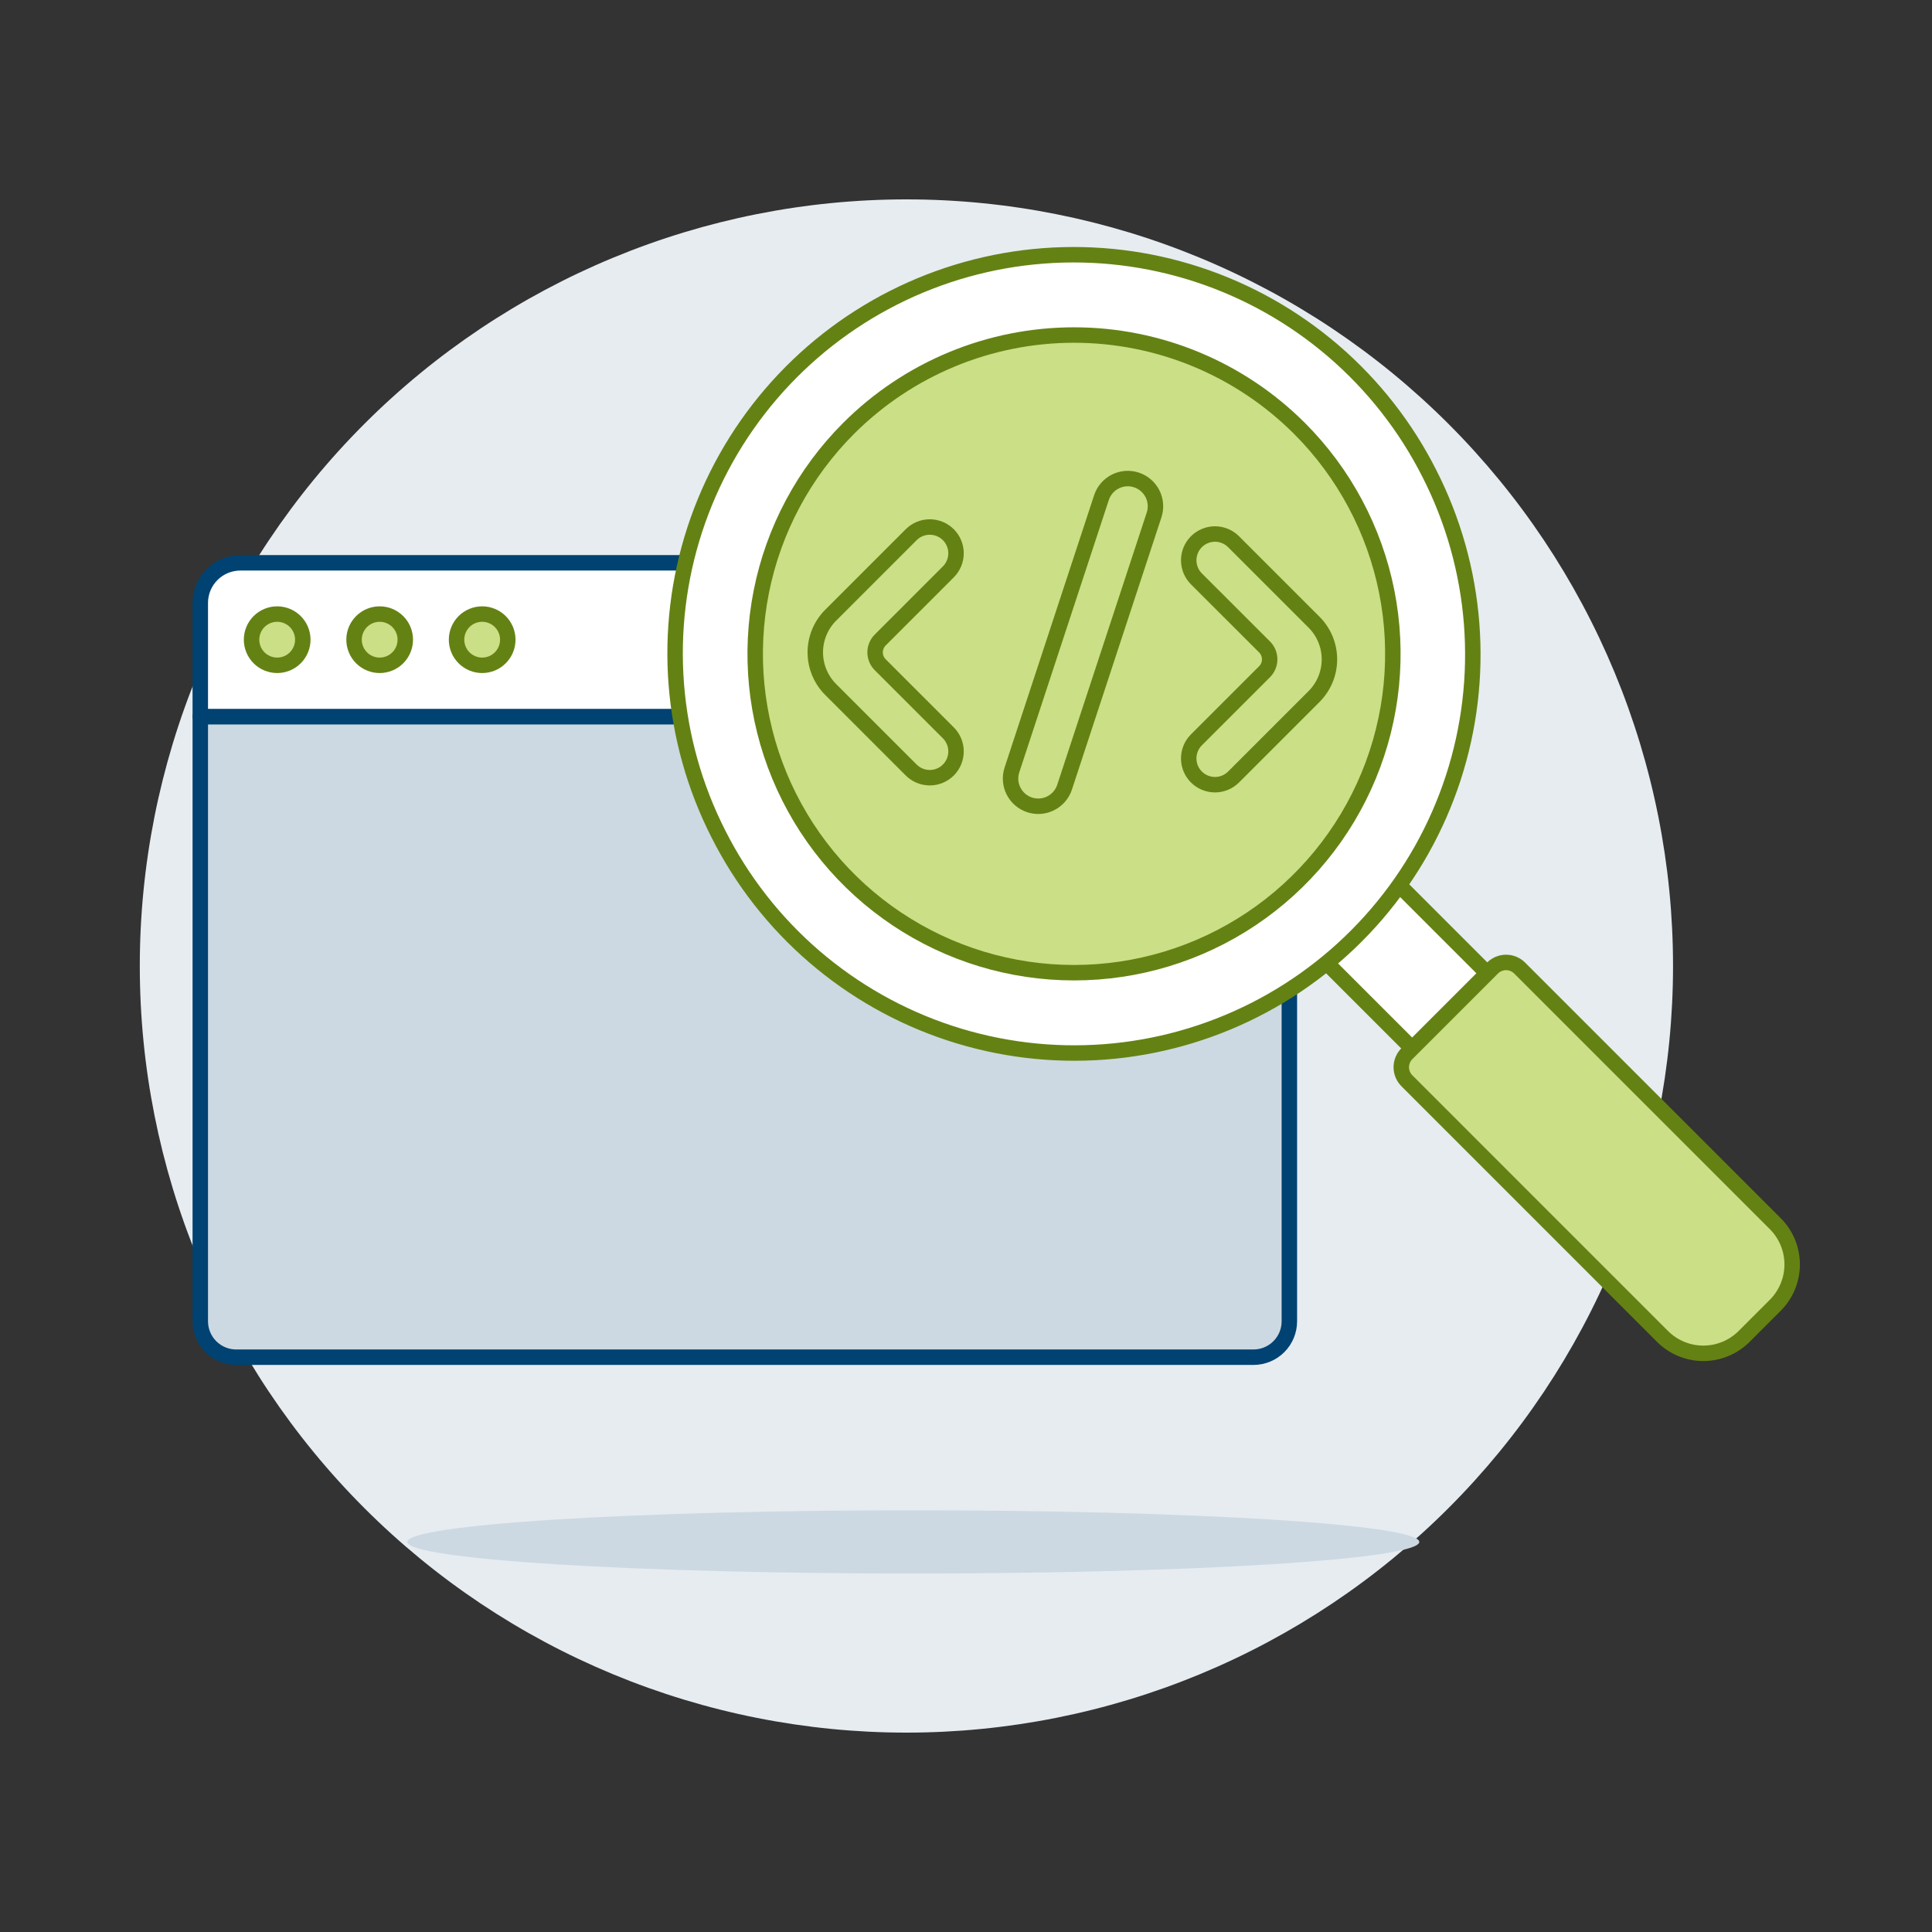
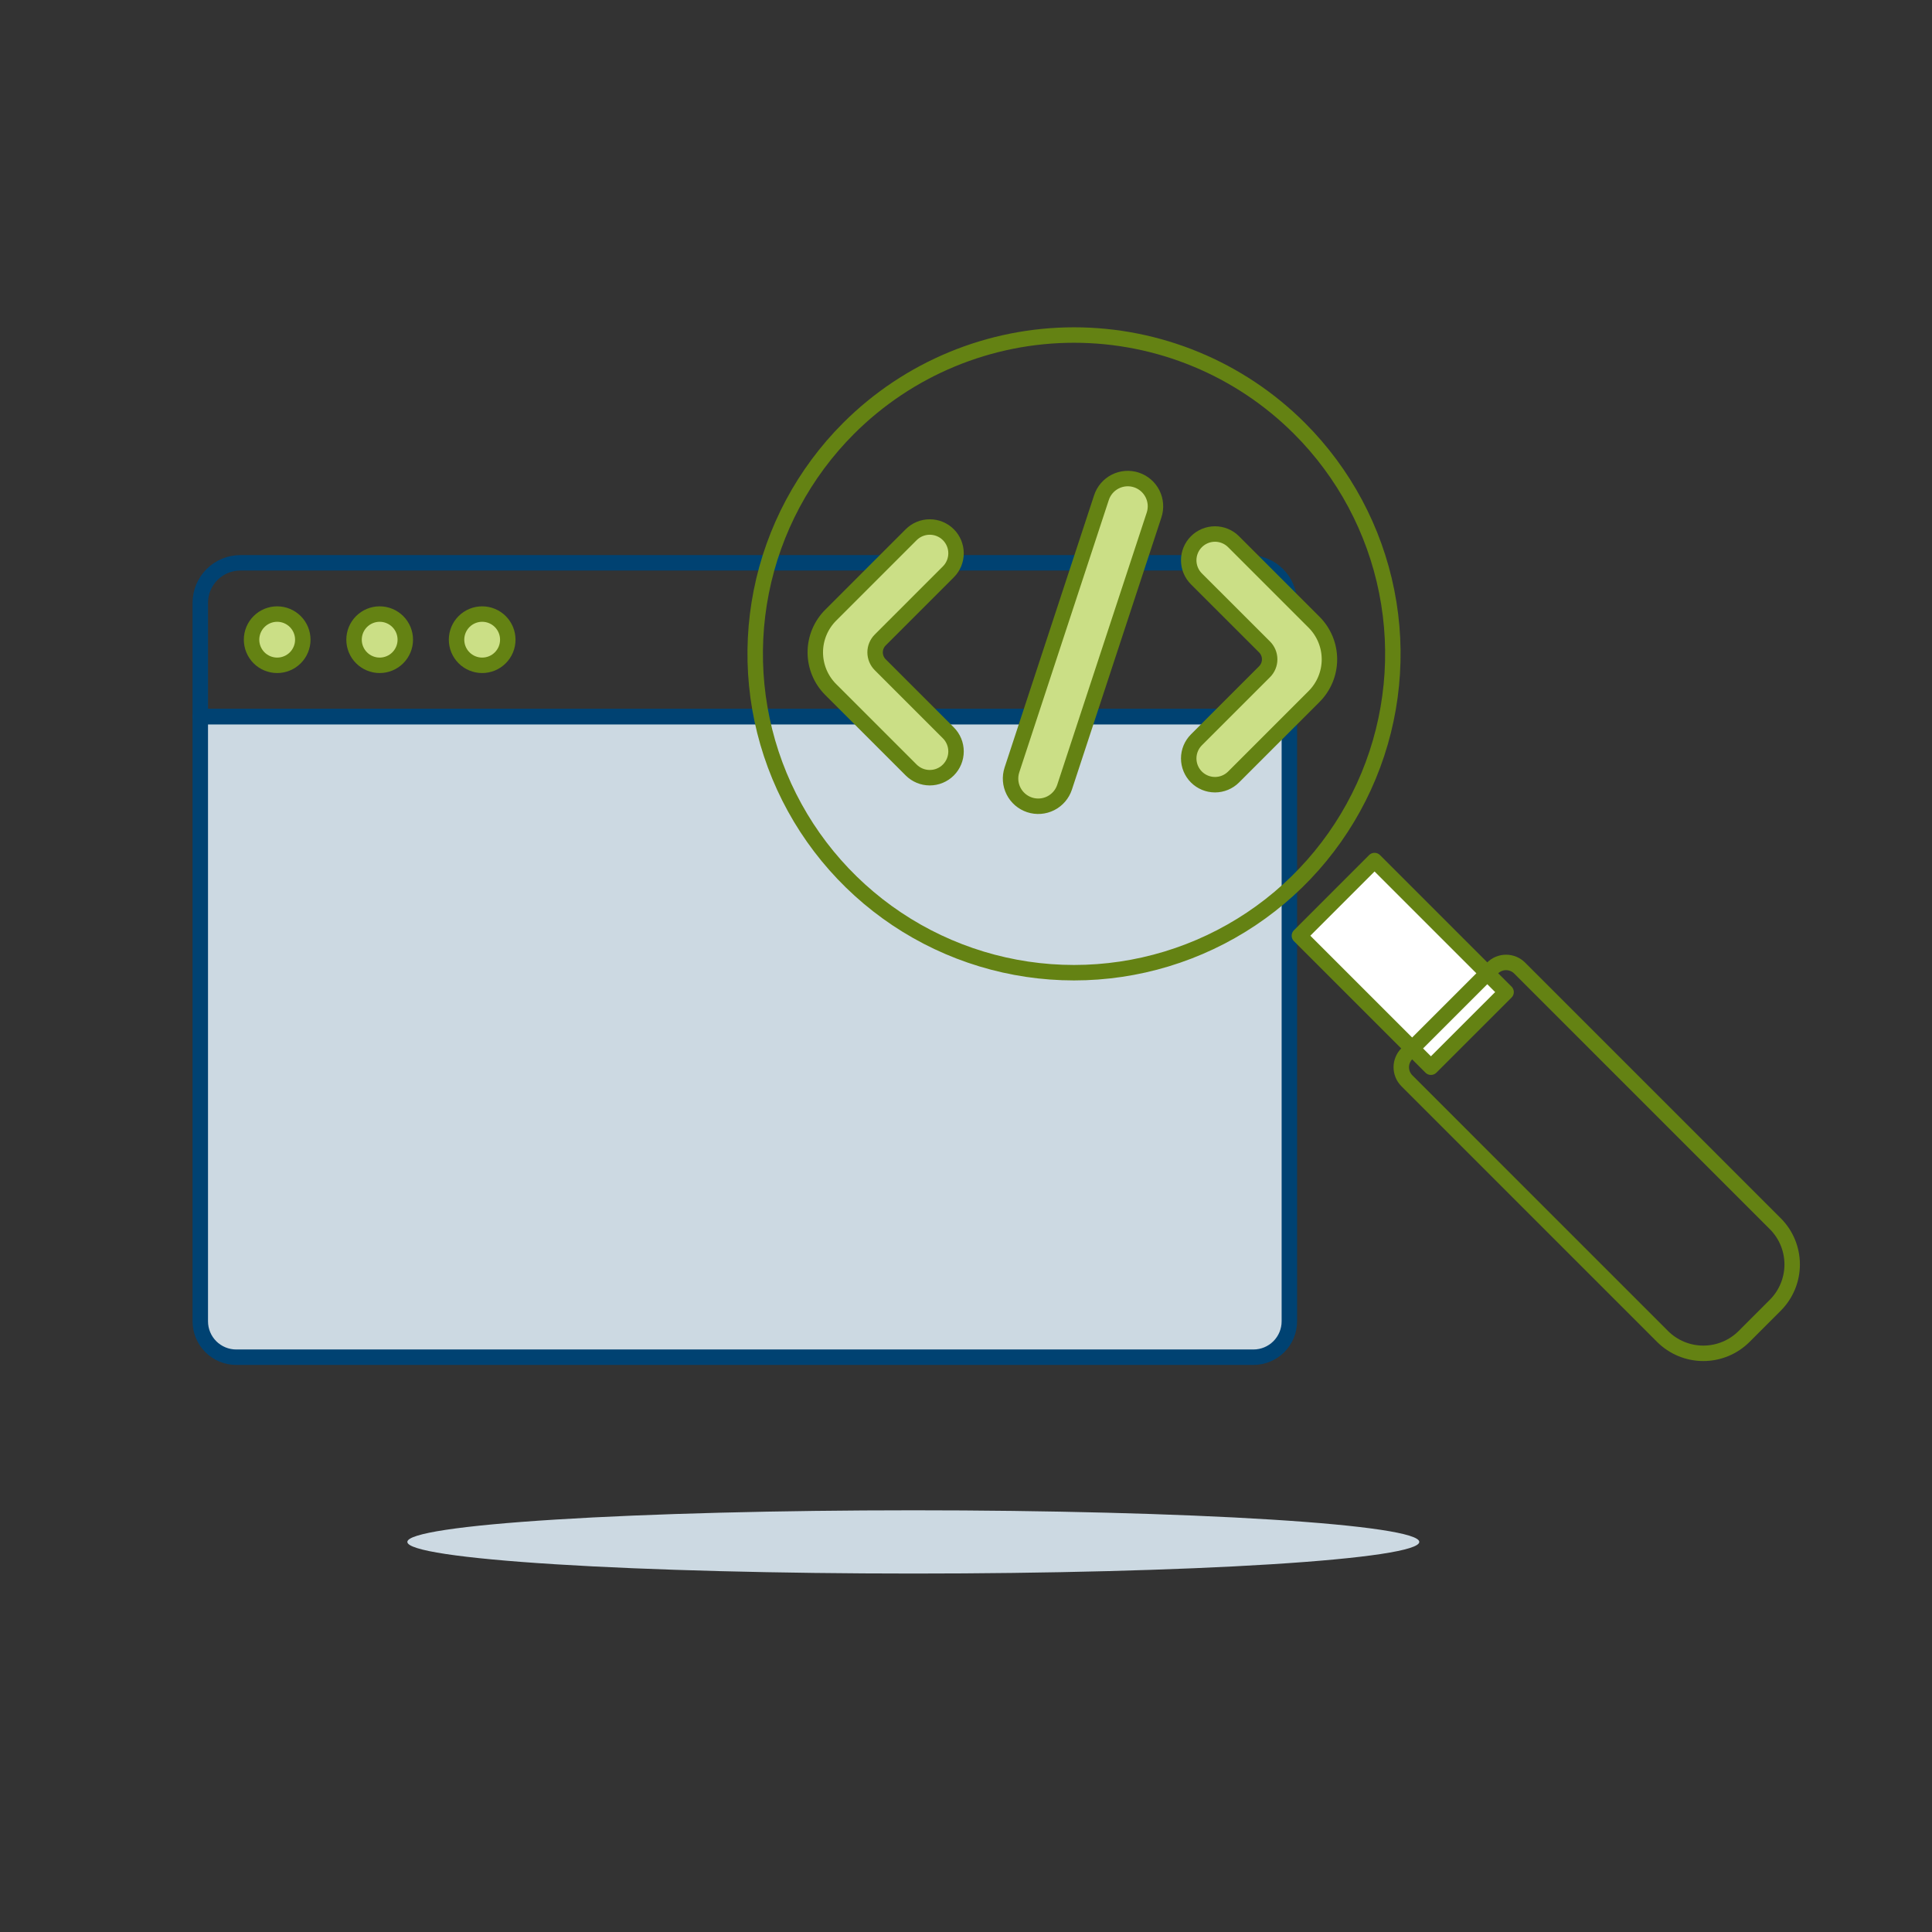
<svg xmlns="http://www.w3.org/2000/svg" width="500" height="500" viewBox="0 0 500 500" fill="none">
  <rect x="0" y="0" width="500" height="500" fill="#333333" stroke="none" />
  <g id="coding-search-6">
-     <path id="Vector" d="M36.18 250C36.18 276.054 41.312 301.854 51.282 325.924C61.252 349.995 75.867 371.867 94.29 390.29C112.713 408.713 134.584 423.327 158.655 433.298C182.726 443.268 208.525 448.4 234.58 448.4C260.634 448.4 286.433 443.268 310.504 433.298C334.575 423.327 356.447 408.713 374.87 390.29C393.293 371.867 407.907 349.995 417.877 325.924C427.848 301.854 432.98 276.054 432.98 250C432.98 223.946 427.848 198.147 417.877 174.076C407.907 150.005 393.293 128.133 374.87 109.71C356.447 91.287 334.575 76.673 310.504 66.702C286.433 56.732 260.634 51.6 234.58 51.6C208.525 51.6 182.726 56.732 158.655 66.702C134.584 76.673 112.713 91.287 94.29 109.71C75.867 128.133 61.252 150.005 51.282 174.076C41.312 198.147 36.18 223.946 36.18 250Z" fill="#E7ECF1" />
    <path id="Vector_2" d="M324.4 351.244H61.128C58.664 351.244 56.3 350.265 54.557 348.523C52.814 346.781 51.834 344.418 51.833 341.954V185.451H333.685V341.954C333.685 344.417 332.707 346.779 330.966 348.521C329.225 350.263 326.863 351.242 324.4 351.244Z" fill="#CCD9E2" />
    <path id="Vector_3" d="M324.4 351.244H61.128C58.664 351.244 56.3 350.265 54.557 348.523C52.814 346.781 51.834 344.418 51.833 341.954V185.451H333.685V341.954C333.685 344.417 332.707 346.779 330.966 348.521C329.225 350.263 326.863 351.242 324.4 351.244Z" stroke="#004272" stroke-width="4" stroke-linecap="round" stroke-linejoin="round" />
-     <path id="Vector_4" d="M333.685 185.45H51.833V156.018C51.834 153.27 52.926 150.635 54.869 148.693C56.812 146.75 59.447 145.658 62.194 145.656H323.324C326.072 145.656 328.707 146.748 330.65 148.691C332.593 150.634 333.685 153.27 333.685 156.018V185.45Z" fill="white" />
    <path id="Vector_5" d="M333.685 185.45H51.833V156.018C51.834 153.27 52.926 150.635 54.869 148.693C56.812 146.75 59.447 145.658 62.194 145.656H323.324C326.072 145.656 328.707 146.748 330.65 148.691C332.593 150.634 333.685 153.27 333.685 156.018V185.45Z" stroke="#004272" stroke-width="4" stroke-linecap="round" stroke-linejoin="round" />
    <path id="Vector_6" d="M65.102 165.551C65.102 167.31 65.8 168.996 67.044 170.24C68.287 171.484 69.974 172.182 71.733 172.182C73.492 172.182 75.179 171.484 76.422 170.24C77.666 168.996 78.365 167.31 78.365 165.551C78.365 163.792 77.666 162.105 76.422 160.862C75.179 159.618 73.492 158.919 71.733 158.919C69.974 158.919 68.287 159.618 67.044 160.862C65.8 162.105 65.102 163.792 65.102 165.551Z" fill="#CBDF86" stroke="#648213" stroke-width="4" stroke-linecap="round" stroke-linejoin="round" />
    <path id="Vector_7" d="M91.627 165.551C91.627 167.31 92.326 168.996 93.569 170.24C94.813 171.484 96.5 172.182 98.258 172.182C100.017 172.182 101.704 171.484 102.948 170.24C104.191 168.996 104.89 167.31 104.89 165.551C104.89 163.792 104.191 162.105 102.948 160.862C101.704 159.618 100.017 158.919 98.258 158.919C96.5 158.919 94.813 159.618 93.569 160.862C92.326 162.105 91.627 163.792 91.627 165.551Z" fill="#CBDF86" stroke="#648213" stroke-width="4" stroke-linecap="round" stroke-linejoin="round" />
    <path id="Vector_8" d="M118.153 165.551C118.153 166.422 118.325 167.284 118.658 168.089C118.991 168.893 119.48 169.624 120.096 170.24C120.711 170.856 121.442 171.344 122.247 171.678C123.052 172.011 123.914 172.182 124.785 172.182C125.656 172.182 126.518 172.011 127.323 171.678C128.127 171.344 128.858 170.856 129.474 170.24C130.09 169.624 130.578 168.893 130.912 168.089C131.245 167.284 131.416 166.422 131.416 165.551C131.416 163.792 130.718 162.105 129.474 160.862C128.23 159.618 126.544 158.919 124.785 158.919C123.026 158.919 121.339 159.618 120.096 160.862C118.852 162.105 118.153 163.792 118.153 165.551Z" fill="#CBDF86" stroke="#648213" stroke-width="4" stroke-linecap="round" stroke-linejoin="round" />
    <path id="Vector_9" d="M336.284 242.163L355.732 222.71L389.773 256.75L370.325 276.194L336.284 242.163Z" fill="white" stroke="#648213" stroke-width="4" stroke-linecap="round" stroke-linejoin="round" />
-     <path id="Vector_10" d="M185.937 215.86C192.048 227.965 200.485 238.747 210.767 247.588C221.049 256.429 232.973 263.156 245.857 267.384C258.741 271.612 272.332 273.258 285.853 272.228C299.374 271.198 312.559 267.512 324.654 261.381C336.749 255.25 347.517 246.794 356.341 236.498C365.164 226.201 371.871 214.266 376.078 201.375C380.284 188.484 381.908 174.89 380.855 161.37C379.802 147.851 376.094 134.672 369.943 122.587C363.832 110.482 355.395 99.701 345.113 90.86C334.831 82.019 322.907 75.292 310.023 71.064C297.139 66.836 283.548 65.19 270.027 66.22C256.506 67.25 243.321 70.936 231.226 77.067C219.131 83.198 208.363 91.653 199.539 101.95C190.716 112.246 184.009 124.182 179.802 137.073C175.596 149.964 173.972 163.558 175.025 177.077C176.078 190.597 179.786 203.776 185.937 215.86Z" fill="white" stroke="#648213" stroke-width="4" stroke-linecap="round" stroke-linejoin="round" />
-     <path id="Vector_11" d="M195.425 169.222C195.425 191.106 204.118 212.094 219.593 227.568C235.067 243.043 256.055 251.736 277.939 251.736C299.824 251.736 320.811 243.043 336.286 227.568C351.76 212.094 360.454 191.106 360.454 169.222C360.454 147.337 351.76 126.349 336.286 110.875C320.811 95.4 299.824 86.707 277.939 86.707C256.055 86.707 235.067 95.4 219.593 110.875C204.118 126.349 195.425 147.337 195.425 169.222Z" fill="#CBDF86" />
    <path id="Vector_12" d="M336.304 110.872C347.844 122.412 355.702 137.114 358.886 153.121C362.07 169.127 360.436 185.718 354.19 200.795C347.945 215.873 337.369 228.76 323.8 237.827C310.23 246.893 294.277 251.733 277.957 251.733C261.637 251.733 245.684 246.893 232.114 237.827C218.545 228.76 207.969 215.873 201.724 200.795C195.478 185.718 193.844 169.127 197.028 153.121C200.212 137.114 208.07 122.412 219.61 110.872C235.085 95.398 256.073 86.706 277.957 86.706C299.841 86.706 320.829 95.398 336.304 110.872Z" stroke="#648213" stroke-width="4" stroke-miterlimit="10" />
-     <path id="Vector_13" d="M451.376 345.862L459.441 337.792C460.828 336.406 461.928 334.76 462.678 332.949C463.428 331.137 463.815 329.196 463.815 327.235C463.815 325.274 463.428 323.333 462.678 321.521C461.928 319.71 460.828 318.064 459.441 316.677L393.29 250.541C392.829 250.077 392.281 249.708 391.677 249.457C391.073 249.206 390.425 249.076 389.771 249.076C389.116 249.076 388.469 249.206 387.865 249.457C387.261 249.708 386.713 250.077 386.252 250.541L364.115 272.677C363.651 273.138 363.283 273.687 363.031 274.291C362.78 274.895 362.65 275.542 362.65 276.196C362.65 276.851 362.78 277.498 363.031 278.102C363.283 278.706 363.651 279.255 364.115 279.716L430.272 345.867C433.072 348.664 436.868 350.234 440.825 350.233C444.782 350.232 448.578 348.66 451.376 345.862Z" fill="#CBDF86" />
    <path id="Vector_14" d="M459.446 337.792L451.376 345.867C448.576 348.666 444.778 350.238 440.819 350.238C436.86 350.238 433.062 348.666 430.262 345.867L364.115 279.716C363.651 279.255 363.283 278.706 363.031 278.102C362.78 277.498 362.65 276.851 362.65 276.196C362.65 275.542 362.78 274.895 363.031 274.291C363.283 273.687 363.651 273.138 364.115 272.677L386.252 250.541C386.713 250.077 387.261 249.708 387.865 249.457C388.469 249.206 389.116 249.076 389.771 249.076C390.425 249.076 391.073 249.206 391.677 249.457C392.281 249.708 392.829 250.077 393.29 250.541L459.451 316.697C462.246 319.496 463.815 323.29 463.814 327.246C463.813 331.201 462.242 334.994 459.446 337.792Z" stroke="#648213" stroke-width="4" stroke-miterlimit="10" />
    <path id="Vector_15" d="M227.804 165.625L245.431 147.997C246.706 146.722 247.421 144.992 247.421 143.189C247.421 141.385 246.706 139.656 245.431 138.38C244.156 137.106 242.426 136.39 240.623 136.39C238.82 136.39 237.09 137.106 235.814 138.38L214.982 159.212C213.719 160.475 212.717 161.974 212.033 163.624C211.35 165.275 210.998 167.043 210.998 168.829C210.998 170.616 211.35 172.384 212.033 174.034C212.717 175.685 213.719 177.184 214.982 178.447L235.814 199.279C237.09 200.553 238.82 201.269 240.623 201.269C242.426 201.269 244.156 200.553 245.431 199.279C246.706 198.003 247.421 196.273 247.421 194.47C247.421 192.667 246.706 190.937 245.431 189.661L227.804 172.034C227.383 171.613 227.048 171.114 226.821 170.564C226.593 170.014 226.475 169.425 226.475 168.829C226.475 168.234 226.593 167.645 226.821 167.095C227.048 166.545 227.383 166.046 227.804 165.625ZM327.262 167.426L309.629 149.808C308.355 148.533 307.639 146.804 307.639 145.002C307.639 143.199 308.355 141.47 309.629 140.195C310.26 139.563 311.009 139.062 311.835 138.72C312.66 138.377 313.544 138.201 314.437 138.201C315.331 138.201 316.215 138.377 317.04 138.72C317.866 139.062 318.615 139.563 319.246 140.195L340.078 161.027C342.626 163.578 344.058 167.037 344.058 170.642C344.058 174.248 342.626 177.706 340.078 180.257L319.246 201.089C317.97 202.364 316.241 203.079 314.437 203.079C312.634 203.079 310.905 202.364 309.629 201.089C308.355 199.813 307.639 198.084 307.639 196.281C307.639 194.477 308.355 192.748 309.629 191.472L327.262 173.844C328.113 172.993 328.591 171.839 328.591 170.635C328.591 169.431 328.113 168.277 327.262 167.426ZM266.462 208.301C264.655 207.707 263.159 206.42 262.301 204.722C261.443 203.025 261.295 201.056 261.889 199.249L285.057 128.782C285.351 127.888 285.818 127.06 286.431 126.346C287.045 125.633 287.793 125.046 288.633 124.622C289.473 124.197 290.389 123.942 291.328 123.871C292.266 123.801 293.21 123.915 294.104 124.209C295.91 124.805 297.406 126.092 298.263 127.789C299.12 129.486 299.269 131.454 298.677 133.261L275.509 203.728C274.915 205.534 273.628 207.029 271.932 207.887C270.235 208.744 268.268 208.893 266.462 208.301Z" fill="#CBDF86" stroke="#648213" stroke-width="4" stroke-linecap="round" stroke-linejoin="round" />
    <path id="Vector_16" d="M105.421 399.048C105.421 401.219 119.217 403.3 143.774 404.835C168.33 406.37 201.636 407.232 236.365 407.232C271.093 407.232 304.4 406.37 328.956 404.835C353.513 403.3 367.309 401.219 367.309 399.048C367.309 396.878 353.513 394.796 328.956 393.261C304.4 391.726 271.093 390.864 236.365 390.864C201.636 390.864 168.33 391.726 143.774 393.261C119.217 394.796 105.421 396.878 105.421 399.048Z" fill="#CCD9E2" />
  </g>
</svg>